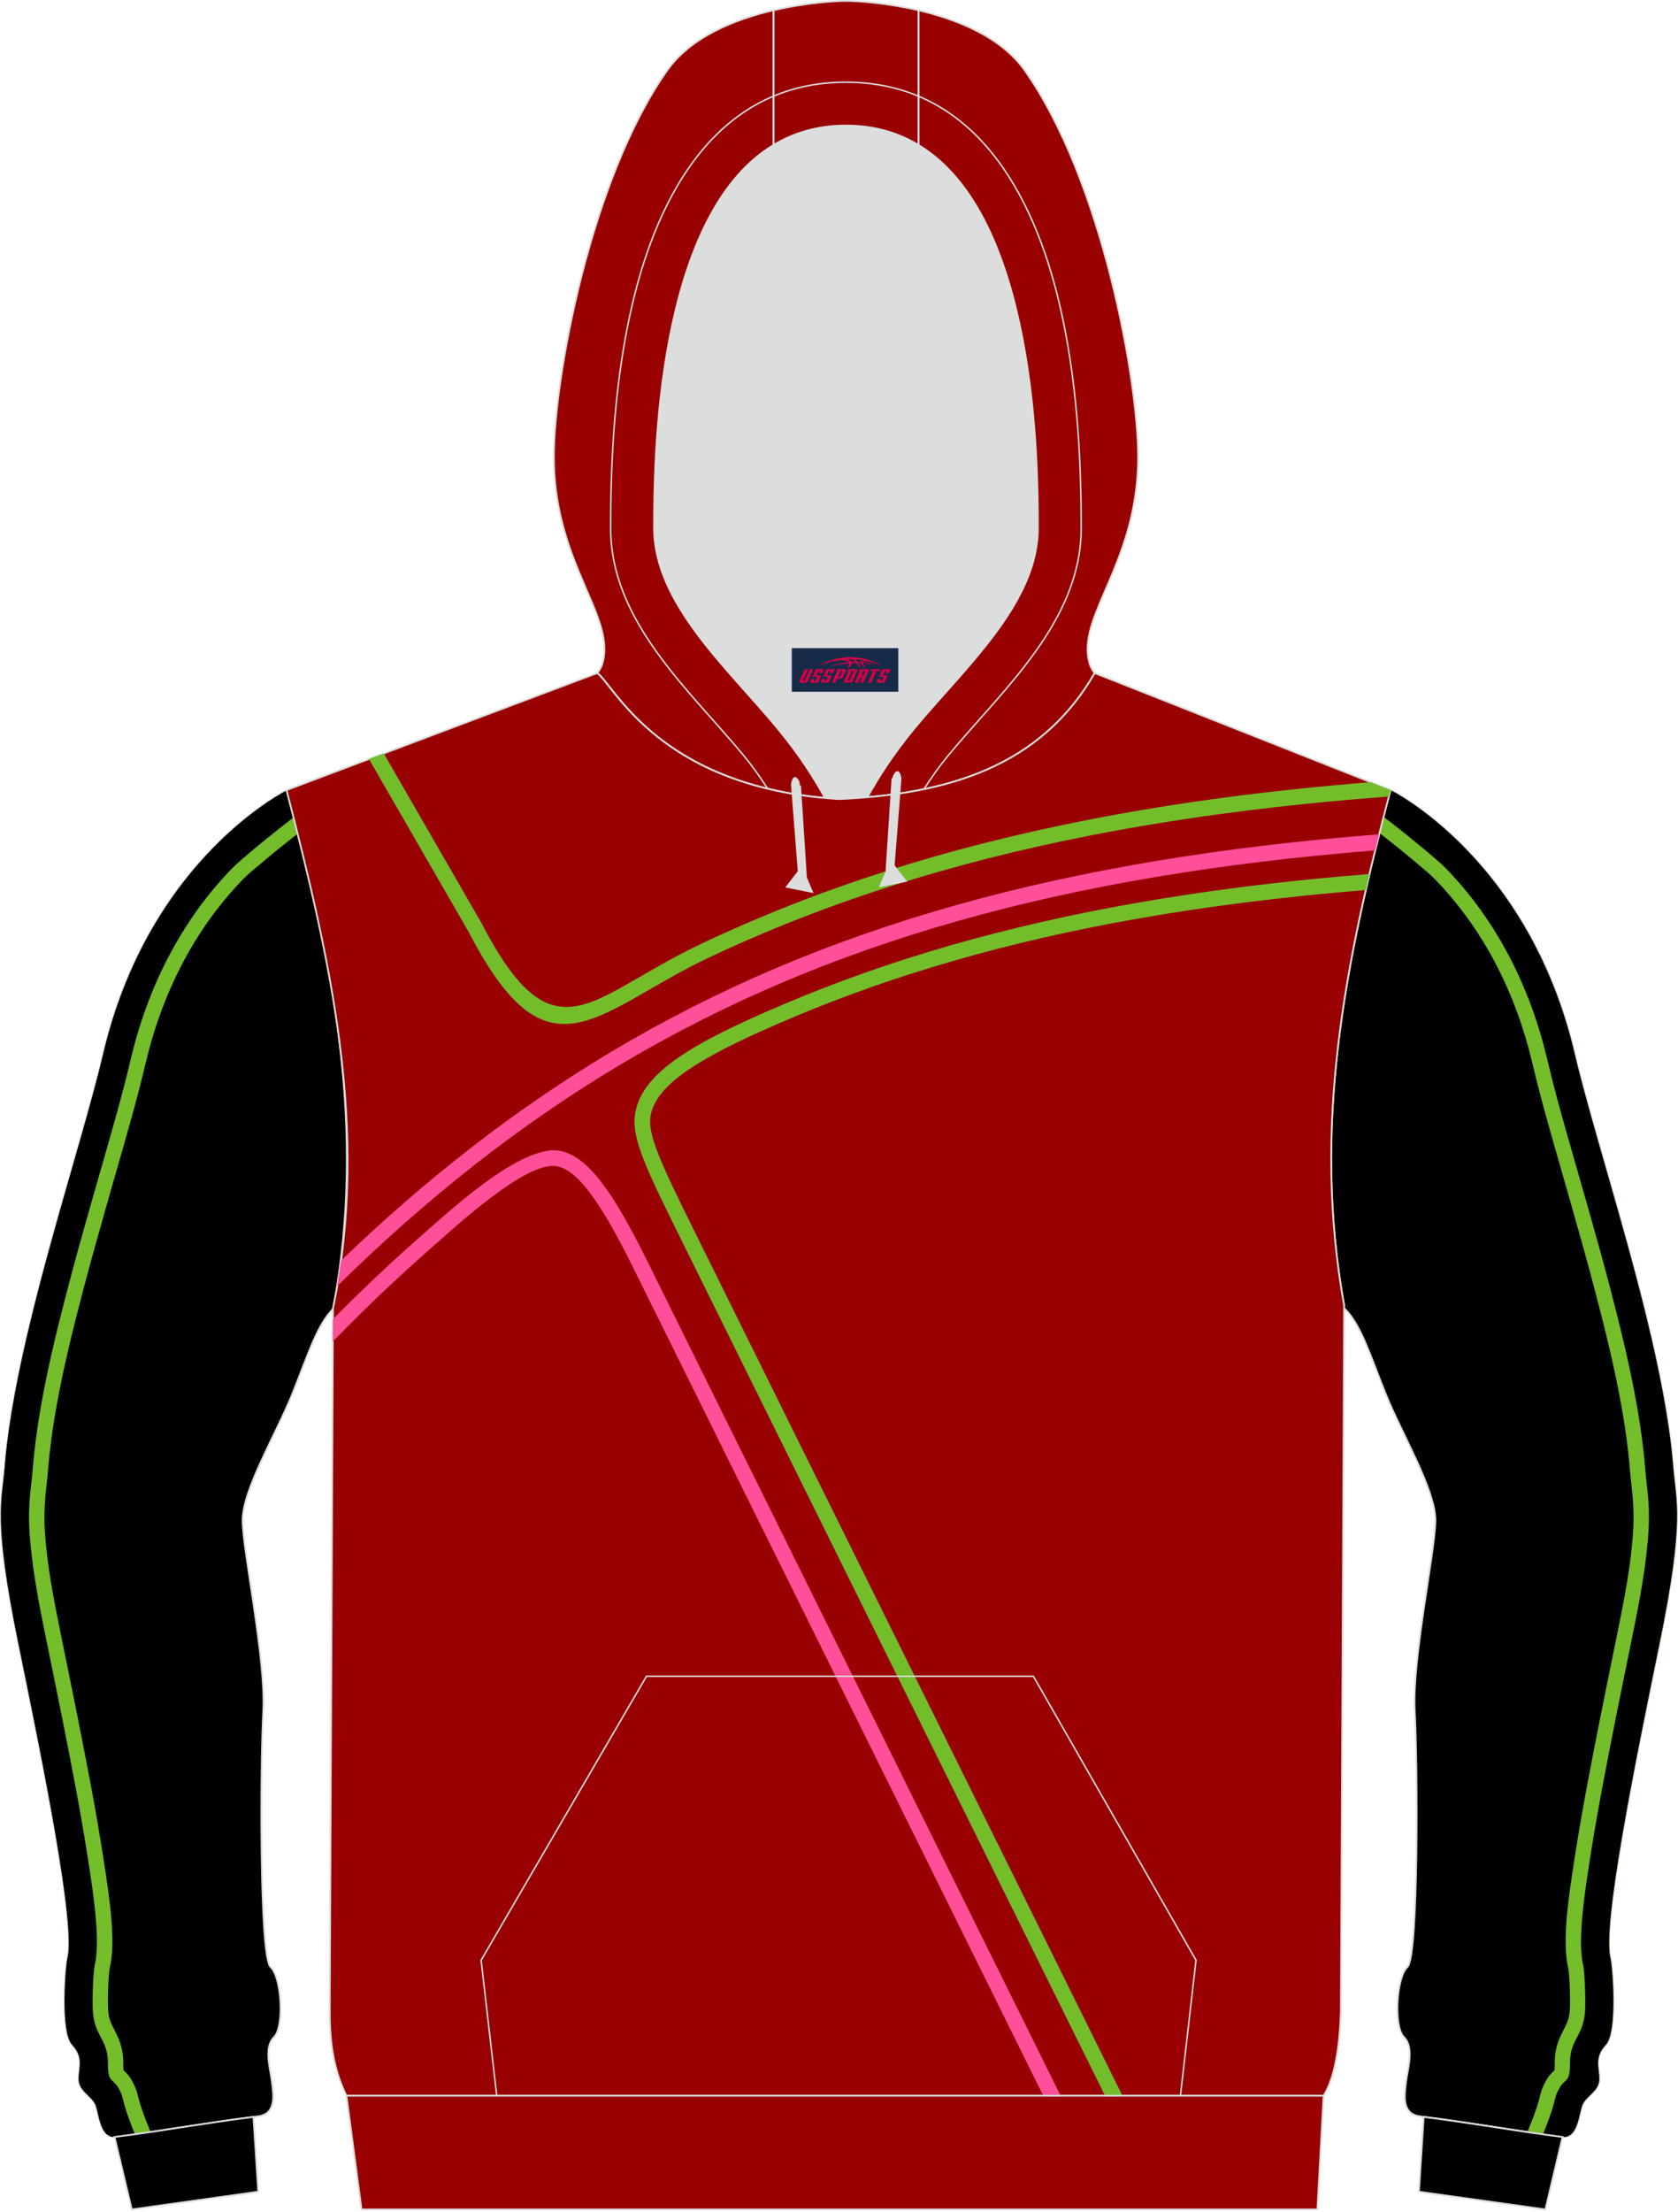
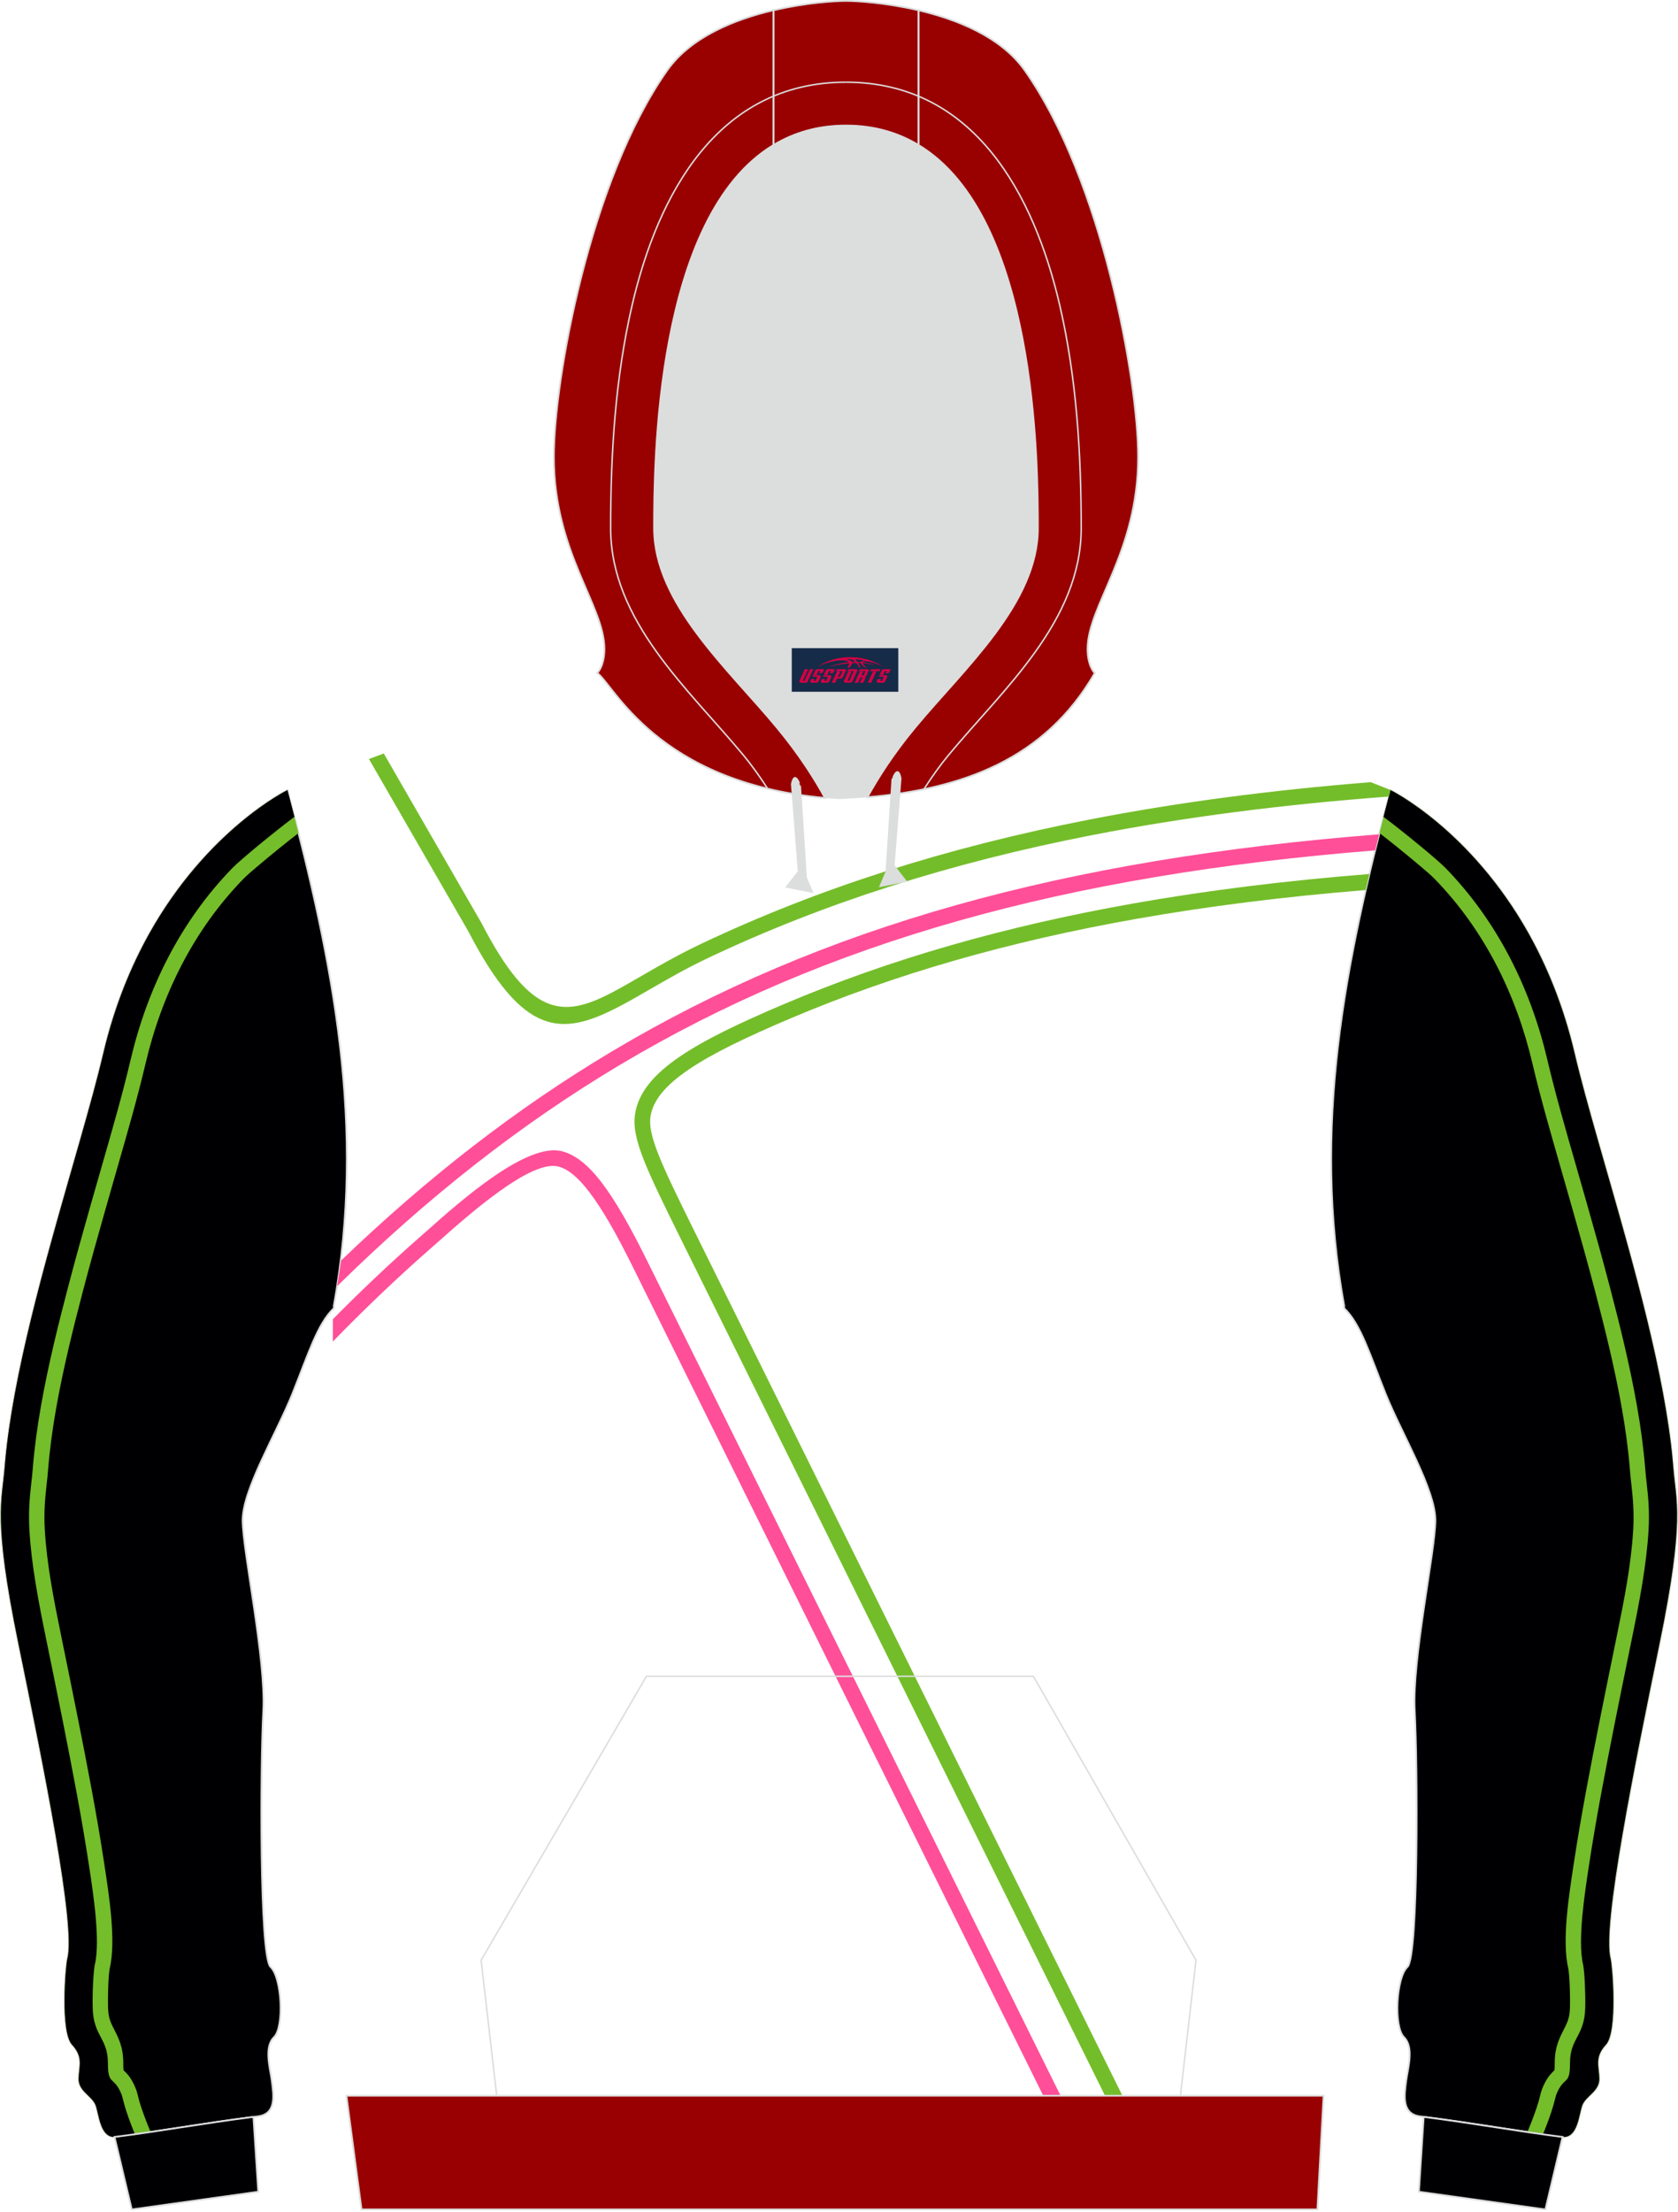
<svg xmlns="http://www.w3.org/2000/svg" version="1.1" id="图层_1" x="0px" y="0px" width="378px" height="498px" viewBox="0 0 378 498" enable-background="new 0 0 378 498" xml:space="preserve">
  <g>
    <path fill="#000002" stroke="#DCDDDD" stroke-width="0.4" stroke-miterlimit="22.926" d="M4.11,369.95    c5.74,27.98,13,63.79,11.05,71.06c-0.42,1.57-1.63,16.46,1.05,19.36s1.52,4.93,1.49,7.71c-0.02,2.78,2.99,3.83,3.8,5.86    s0.99,7.65,4.63,7.19c9.57-1.19,20.2-3.14,31.97-4.61c4.28-0.53,3.52-4.91,3.15-7.87s-1.86-7.65,0.49-9.98    c2.35-2.33,1.74-13.49-0.79-15.79c-2.53-2.29-2.29-46.08-1.64-57.64c0.64-11.56-4.61-35.95-4.65-42.88s7.6-19.56,11.19-28.49    c3.59-8.93,5.63-15.76,9.36-19.32v-0.58c7.24-40.08-0.02-76.58-10.45-116.09c0,0-31.13,15.24-41.49,59.32    c-5.38,22.91-19.92,64.32-22.2,93.07C0.44,337.98-1.63,341.97,4.11,369.95z" />
    <path fill="#74BD2B" d="M24.72,443.18c1.5-6.25-0.23-16.89-1.2-23.32c-1.69-11.19-3.85-22.29-6.06-33.39    c-1.23-6.17-2.49-12.33-3.75-18.49c-1.59-7.77-3.18-15.79-3.63-23.71c-0.19-3.39,0.02-6.55,0.41-9.92    c0.13-1.09,0.25-2.19,0.33-3.29c0.74-9.32,2.56-18.62,4.69-27.71c0.97-4.14,2.02-8.26,3.1-12.38c0.84-3.21,1.71-6.41,2.59-9.6    c1.68-6.06,3.42-12.1,5.15-18.15c2.26-7.89,4.56-15.77,6.44-23.76c3.65-15.54,10.83-30.05,22.02-41.55c0.9-0.92,2-1.83,2.98-2.67    c1.63-1.39,3.29-2.75,4.95-4.1c1.49-1.2,2.98-2.39,4.5-3.56c-0.81-3.21-1.64-6.44-2.5-9.68c0,0-31.13,15.24-41.49,59.32    c-5.38,22.91-19.92,64.32-22.2,93.07c-0.61,7.7-2.68,11.69,3.06,39.67c5.74,27.98,13,63.79,11.05,71.06    c-0.42,1.57-1.63,16.46,1.05,19.36s1.52,4.93,1.49,7.71c-0.02,2.78,2.99,3.83,3.8,5.86s0.99,7.65,4.63,7.19    c2.53-0.32,5.13-0.68,7.8-1.08l-0.33-0.81c-0.82-2.01-1.61-4.08-2.22-6.16c-0.25-0.87-0.45-1.95-0.78-2.78    c-0.45-1.13-1.01-2.22-1.79-3.16c-0.32-0.39-0.64-0.67-0.97-1c-0.08-0.46-0.07-1.22-0.07-1.58c0.01-2.72-0.56-4.72-1.79-7.1    c-1.06-2.06-1.58-3.06-1.64-5.47c-0.02-0.79-0.02-1.58-0.01-2.36C24.36,447.66,24.4,445.14,24.72,443.18z" />
    <path fill="#000002" d="M52.32,195.48c-11.63,11.96-19.11,27.01-22.91,43.18c-1.86,7.91-4.15,15.78-6.39,23.59    c-1.74,6.06-3.48,12.11-5.16,18.18c-0.89,3.21-1.76,6.43-2.6,9.65c-1.06,4.07-2.13,8.24-3.12,12.47    c-2.19,9.35-4.04,18.96-4.77,28.23c-0.08,1.06-0.2,2.11-0.32,3.16c-0.43,3.69-0.64,6.78-0.43,10.52c0.46,7.97,2.1,16.41,3.7,24.22    c1.26,6.15,2.52,12.31,3.75,18.47c2.19,11.02,4.35,22.12,6.03,33.23c0.83,5.52,2.6,16.63,1.23,22.1c-0.29,1.65-0.53,6.01-0.45,9.6    c0.15,6.43,3.44,6.77,3.43,12.48c-0.01,5.18,1.35,2.72,3.08,7.04c0.29,0.72,0.5,2.85,3.01,8.97c-1.44,0.2-2.86,0.39-4.25,0.57    c-3.64,0.46-3.82-5.16-4.63-7.19s-3.82-3.08-3.8-5.86s1.18-4.81-1.49-7.71c-2.68-2.9-1.46-17.8-1.05-19.36    c1.95-7.27-5.31-43.08-11.05-71.06c-5.74-27.98-3.67-31.97-3.06-39.67c0.04-0.47,0.08-0.95,0.12-1.42    c0.88-9.56,3.03-20.42,5.71-31.49c1.46-6.04,3.08-12.14,4.74-18.13c4.41-15.96,9.06-31.1,11.63-42.03    c2.48-10.55,6.15-19.44,10.29-26.88c13.18-23.63,31.2-32.45,31.2-32.45c0.53,2.01,1.06,4.02,1.57,6.02    C61.74,187.35,54.15,193.59,52.32,195.48z" />
    <path fill="#000002" stroke="#DCDDDD" stroke-width="0.4" stroke-miterlimit="22.926" d="M373.89,369.95    c-5.74,27.98-13,63.79-11.05,71.06c0.42,1.57,1.63,16.46-1.05,19.36s-1.52,4.93-1.49,7.71c0.02,2.78-2.99,3.83-3.8,5.86    s-0.99,7.65-4.63,7.19c-9.56-1.19-20.2-3.14-31.97-4.61c-4.28-0.53-3.52-4.91-3.15-7.87s1.86-7.65-0.49-9.98    c-2.35-2.33-1.74-13.49,0.79-15.79c2.53-2.29,2.29-46.08,1.64-57.64c-0.64-11.56,4.61-35.95,4.65-42.88    c0.04-6.93-7.6-19.56-11.19-28.49c-3.59-8.93-5.63-15.76-9.36-19.32v-0.58c-7.24-40.08,0.02-76.58,10.45-116.09    c0,0,31.13,15.24,41.49,59.32c5.38,22.91,19.92,64.32,22.2,93.07C377.55,337.98,379.63,341.97,373.89,369.95z" />
    <path fill="#74BD2B" d="M353.28,443.18c-1.5-6.25,0.23-16.89,1.2-23.32c1.69-11.19,3.85-22.29,6.06-33.39    c1.23-6.17,2.49-12.33,3.75-18.49c1.59-7.77,3.18-15.79,3.63-23.71c0.19-3.39-0.02-6.55-0.41-9.92c-0.13-1.09-0.25-2.19-0.33-3.29    c-0.74-9.32-2.56-18.62-4.69-27.71c-0.97-4.14-2.02-8.26-3.1-12.38c-0.84-3.21-1.71-6.41-2.59-9.6c-1.68-6.06-3.42-12.1-5.15-18.15    c-2.26-7.89-4.56-15.77-6.44-23.76c-3.65-15.54-10.83-30.05-22.02-41.55c-0.9-0.92-2-1.83-2.98-2.67c-1.63-1.39-3.29-2.75-4.95-4.1    c-1.49-1.2-2.98-2.39-4.5-3.56c0.81-3.21,1.64-6.44,2.5-9.68c0,0,31.13,15.24,41.49,59.32c5.38,22.91,19.92,64.32,22.2,93.07    c0.61,7.7,2.68,11.69-3.06,39.67c-5.74,27.98-13,63.79-11.05,71.06c0.42,1.57,1.63,16.46-1.05,19.36s-1.52,4.93-1.49,7.71    c0.02,2.78-2.99,3.83-3.8,5.86s-0.99,7.65-4.63,7.19c-2.53-0.32-5.13-0.68-7.8-1.08l0.33-0.81c0.82-2.01,1.61-4.08,2.22-6.16    c0.25-0.87,0.45-1.95,0.78-2.78c0.45-1.13,1.01-2.22,1.79-3.16c0.32-0.39,0.64-0.67,0.97-1c0.08-0.46,0.07-1.22,0.07-1.58    c-0.01-2.72,0.56-4.72,1.79-7.1c1.06-2.06,1.58-3.06,1.64-5.47c0.02-0.79,0.02-1.58,0.01-2.36    C353.64,447.66,353.59,445.14,353.28,443.18z" />
    <path fill="#000002" d="M325.67,195.48c11.63,11.96,19.11,27.01,22.91,43.18c1.86,7.91,4.15,15.78,6.39,23.59    c1.74,6.06,3.48,12.11,5.16,18.18c0.89,3.21,1.76,6.43,2.6,9.65c1.06,4.07,2.13,8.24,3.12,12.47c2.19,9.35,4.04,18.96,4.77,28.23    c0.08,1.06,0.2,2.11,0.32,3.16c0.43,3.69,0.64,6.78,0.43,10.52c-0.46,7.97-2.1,16.41-3.7,24.22c-1.26,6.15-2.52,12.31-3.75,18.47    c-2.19,11.02-4.35,22.12-6.03,33.23c-0.83,5.52-2.6,16.63-1.24,22.1c0.29,1.65,0.53,6.01,0.45,9.6c-0.15,6.43-3.44,6.77-3.43,12.48    c0.01,5.18-1.35,2.72-3.08,7.04c-0.29,0.72-0.5,2.85-3.01,8.97c1.44,0.2,2.86,0.39,4.25,0.57c3.64,0.46,3.82-5.16,4.63-7.19    s3.82-3.08,3.8-5.86c-0.02-2.78-1.18-4.81,1.49-7.71c2.68-2.9,1.46-17.8,1.05-19.36c-1.95-7.27,5.31-43.08,11.05-71.06    c5.74-27.98,3.67-31.97,3.06-39.67c-0.04-0.47-0.08-0.95-0.12-1.42c-0.88-9.56-3.03-20.42-5.71-31.49    c-1.46-6.04-3.08-12.14-4.74-18.13c-4.41-15.96-9.06-31.1-11.63-42.03c-2.48-10.55-6.15-19.44-10.29-26.88    c-13.18-23.63-31.2-32.45-31.2-32.45c-0.53,2.01-1.06,4.02-1.57,6.02C316.24,187.35,323.84,193.59,325.67,195.48z" />
    <path fill="#DCDDDD" d="M201.29,178.86L201.29,178.86l-0.46,0.06L201.29,178.86L201.29,178.86z M195.38,179.51    c-2.09,0.18-4.21,0.32-6.34,0.41c-1.09-0.07-2.14-0.15-3.19-0.24c-2.27-4.2-5.74-9.71-10.8-15.81    c-11.13-13.43-27.7-28.02-27.7-44.94c0-14.43,0.19-70.17,26.89-86.26c4.61-2.78,10-4.39,16.32-4.39s11.72,1.61,16.32,4.39    c26.7,16.1,26.89,71.84,26.89,86.26c0,16.92-16.57,31.51-27.7,44.94C201.1,169.89,197.65,175.33,195.38,179.51L195.38,179.51z     M185.84,179.67c-0.35-0.03-0.69-0.06-1.03-0.1C185.15,179.61,185.49,179.64,185.84,179.67L185.84,179.67z M184.23,179.51    c-1.48-0.16-2.91-0.35-4.31-0.56v0.01C181.32,179.17,182.76,179.36,184.23,179.51z" />
    <path fill="#000002" stroke="#DCDDDD" stroke-width="0.4" stroke-miterlimit="22.926" d="M348.13,497.48l-28.5-3.99l1.08-16.85    c11.45,1.46,21.81,3.34,31.15,4.5c0.05,0.01,0.09,0.01,0.14,0.01l0,0l0,0L348.13,497.48z" />
    <path fill="#000002" stroke="#DCDDDD" stroke-width="0.4" stroke-miterlimit="22.926" d="M29.68,497.48l28.5-3.99l-1.09-16.85    c-11.44,1.46-21.81,3.34-31.15,4.5c-0.04,0.01-0.09,0.01-0.14,0.01l0,0l0,0L29.68,497.48z" />
    <path fill="#990000" stroke="#DCDDDD" stroke-width="0.4" stroke-miterlimit="22.926" d="M206.9,2.31    c8.74,2.05,18.62,6,23.93,13.52c17.45,24.7,25.56,69.86,25.56,87.04c0,21.57-11.39,33.44-11.39,43.26c0,3.85,1.55,5.36,1.62,5.42    c-11.27,19.5-29.89,26.11-51.23,27.96c2.28-4.17,5.71-9.62,10.71-15.65c11.13-13.43,27.7-28.02,27.7-44.94    c0-14.43-0.19-70.17-26.89-86.26L206.9,2.31L206.9,2.31z M174.24,32.66c-26.7,16.1-26.89,71.84-26.89,86.26    c0,16.92,16.57,31.51,27.7,44.94c5.06,6.11,8.53,11.62,10.8,15.81c-37.94-3.45-47.62-25.57-51.32-28.13c0,0,1.62-1.49,1.62-5.43    c0-9.81-11.39-21.69-11.39-43.26c0-17.17,8.11-62.34,25.56-87.04c5.31-7.51,15.19-11.47,23.93-13.52L174.24,32.66L174.24,32.66    L174.24,32.66z" />
    <path fill="#990000" stroke="#DCDDDD" stroke-width="0.4" stroke-miterlimit="22.926" d="M206.9,2.31v30.35    c-4.61-2.78-10-4.39-16.32-4.39s-11.72,1.61-16.32,4.39V2.31c7.44-1.75,14.06-2.11,16.32-2.11C192.84,0.2,199.46,0.57,206.9,2.31z" />
-     <path fill="#990001" stroke="#DCDDDD" stroke-width="0.4" stroke-miterlimit="22.926" d="M64.54,177.89l69.98-26.34    c3.81,2.62,13.92,25.91,54.51,28.37c23.97-1.09,45.21-6.97,57.58-28.38l66.64,26.35c-10.43,39.51-17.69,76.01-10.45,116.09    l-0.74,159.05c-0.3,8.2-1.4,14.86-3.9,18.86H78.04c-3.13-6.33-3.78-12.82-3.76-19.23c0.01-4.1,0.03-8.21,0.05-12.32l0.68-145.77    C83.38,254.23,74.31,215.9,64.54,177.89z" />
    <g>
      <path fill="#74BD2A" d="M307.66,200.4c-18.3,1.49-35.47,3.63-51.66,6.49c-28.73,5.08-54.38,12.43-77.94,22.42     c-9.91,4.2-17.61,7.89-22.97,11.54c-5.06,3.45-7.95,6.8-8.54,10.47c-0.34,2.08,0.22,4.67,1.77,8.6c1.65,4.18,4.39,9.78,8.3,17.68     l96.24,194.29h-3.92l-95.46-192.71c-3.95-7.98-6.73-13.64-8.43-17.95c-1.8-4.56-2.43-7.71-1.98-10.47     c0.76-4.74,4.16-8.83,10.04-12.84c5.58-3.81,13.48-7.59,23.58-11.87c23.8-10.09,49.7-17.51,78.69-22.64     c16.61-2.94,34.25-5.12,53.1-6.62C308.22,197.99,307.95,199.19,307.66,200.4L307.66,200.4z M83.11,170.9l18.22,31.58l4.15,7.19     l0,0c12.37,23.86,21.01,23.69,33.81,17.06c2.31-1.2,4.57-2.5,7-3.91c3.93-2.27,8.3-4.79,13.17-7.1     c26.11-12.37,54.59-21.45,86.63-27.7c20.67-4.03,42.82-6.88,66.77-8.67l0.39-1.47l-4.48-1.77c-22.63,1.81-43.65,4.58-63.34,8.42     c-32.32,6.3-61.06,15.47-87.46,27.97c-5.12,2.43-9.5,4.95-13.44,7.23c-2.51,1.45-4.84,2.79-6.85,3.84     c-10.81,5.6-18.17,5.59-29.15-15.61l-0.03-0.07l-4.15-7.19l-17.9-31.05L83.11,170.9z" />
      <path fill="#FF4F98" d="M76.83,283.83c19.38-18.63,39.42-34.22,60.99-47.08c47.32-28.23,101.91-43.34,172.86-48.9     c-0.3,1.21-0.6,2.42-0.9,3.62c-69.82,5.59-123.6,20.55-170.18,48.33c-22.56,13.46-43.44,29.93-63.67,49.81     C76.28,287.68,76.57,285.75,76.83,283.83L76.83,283.83z M238.93,471.89l-93.22-188.15c-3.91-7.9-7.18-13.56-10.14-17.43     c-3.14-4.12-6.01-6.32-8.96-7.09c-7.94-2.07-22.89,11.2-30.35,17.83l0,0c-0.57,0.51-1.1,0.98-1.68,1.48     c-6.62,5.81-13.13,11.97-19.59,18.49l-0.02,5.05c7.21-7.41,14.5-14.36,21.91-20.86c0.43-0.37,1.03-0.91,1.7-1.5h0.01     c7-6.22,21.02-18.66,27.17-17.06c2.16,0.56,4.42,2.37,7.05,5.83c2.82,3.7,5.98,9.17,9.78,16.85l92.44,186.57h3.9L238.93,471.89     L238.93,471.89z" />
    </g>
    <path fill="#DCDDDD" stroke="#DCDDDD" stroke-width="0.335" stroke-miterlimit="22.926" d="M202.91,175.24l-1.55,19.67l2.71,3.48    l-5.8,1.16l1.38-3.26l1.33-20.67C200.99,175.62,202.21,171.79,202.91,175.24z" />
    <path fill="#DCDDDD" stroke="#DCDDDD" stroke-width="0.335" stroke-miterlimit="22.926" d="M178.34,176.55l1.55,19.67l-2.71,3.48    l5.8,1.16l-1.38-3.26l-1.33-20.67C180.27,176.94,179.06,173.11,178.34,176.55z" />
    <polygon fill="#990001" stroke="#DCDDDD" stroke-width="0.4" stroke-miterlimit="22.926" points="78.04,471.88 298.16,471.88     296.77,497.48 81.44,497.48  " />
    <path fill="none" stroke="#DCDDDD" stroke-width="0.335" stroke-miterlimit="22.926" d="M172.91,177.56    c-1.77-2.75-3.62-5.32-5.41-7.48c-12.35-14.9-29.94-30.2-29.94-51.16c0-16.81,1.04-33.9,4.86-50.31    c5.77-24.75,19.21-50.1,48.13-50.1 M208.13,177.7c1.79-2.8,3.67-5.43,5.49-7.62c12.35-14.9,29.94-30.2,29.94-51.16    c0-16.81-1.04-33.9-4.86-50.31c-5.77-24.75-19.21-50.1-48.13-50.1" />
    <polyline fill="none" stroke="#DCDDDD" stroke-width="0.335" stroke-miterlimit="22.926" points="111.9,471.88 108.38,441.36     145.63,377.43 232.79,377.43 269.42,441.36 265.91,471.88  " />
  </g>
  <g id="tag_logo">
    <rect y="145.94" fill="#162B48" width="24" height="9.818" x="178.36" />
    <g>
      <path fill="#D30044" d="M194.32,149.13l0.005-0.011c0.131-0.311,1.085-0.262,2.351,0.071c0.715,0.24,1.44,0.54,2.193,0.9    c-0.218-0.147-0.447-0.289-0.682-0.42l0.011,0.005l-0.011-0.005c-1.478-0.845-3.218-1.418-5.1-1.62    c-1.282-0.115-1.658-0.082-2.411-0.055c-2.449,0.142-4.68,0.905-6.458,2.095c1.26-0.638,2.722-1.075,4.195-1.336    c1.467-0.18,2.476-0.033,2.771,0.344c-1.691,0.175-3.469,0.633-4.555,1.075c1.156-0.338,2.967-0.665,4.647-0.813    c0.016,0.251-0.115,0.567-0.415,0.96h0.475c0.376-0.382,0.584-0.725,0.595-1.004c0.333-0.022,0.66-0.033,0.971-0.033    C193.15,149.57,193.36,149.92,193.56,150.31h0.262c-0.125-0.344-0.295-0.687-0.518-1.036c0.207,0,0.393,0.005,0.567,0.011    c0.104,0.267,0.496,0.66,1.058,1.025h0.245c-0.442-0.365-0.753-0.753-0.835-1.004c1.047,0.065,1.696,0.224,2.885,0.513    C196.14,149.39,195.4,149.22,194.32,149.13z M191.88,149.04c-0.164-0.295-0.655-0.485-1.402-0.551    c0.464-0.033,0.922-0.055,1.364-0.055c0.311,0.147,0.589,0.344,0.84,0.589C192.42,149.02,192.15,149.03,191.88,149.04z M193.86,149.09c-0.224-0.016-0.458-0.027-0.715-0.044c-0.147-0.202-0.311-0.398-0.502-0.6c0.082,0,0.164,0.005,0.24,0.011    c0.72,0.033,1.429,0.125,2.138,0.273C194.35,148.69,193.97,148.85,193.86,149.09z" />
      <path fill="#D30044" d="M181.28,150.67L180.11,153.22C179.93,153.59,180.2,153.73,180.68,153.73l0.873,0.005    c0.115,0,0.251-0.049,0.327-0.175l1.342-2.891H182.44L181.22,153.3H181.05c-0.147,0-0.185-0.033-0.147-0.125l1.156-2.504H181.28L181.28,150.67z M183.14,152.02h1.271c0.36,0,0.584,0.125,0.442,0.425L184.38,153.48C184.28,153.7,184.01,153.73,183.78,153.73H182.86c-0.267,0-0.442-0.136-0.349-0.333l0.235-0.513h0.742L183.31,153.26C183.29,153.31,183.33,153.32,183.39,153.32h0.18    c0.082,0,0.125-0.016,0.147-0.071l0.376-0.813c0.011-0.022,0.011-0.044-0.055-0.044H182.97L183.14,152.02L183.14,152.02z M183.96,151.95h-0.78l0.475-1.025c0.098-0.218,0.338-0.256,0.578-0.256H185.68L185.29,151.51L184.51,151.63l0.262-0.562H184.48c-0.082,0-0.12,0.016-0.147,0.071L183.96,151.95L183.96,151.95z M185.55,152.02L185.38,152.39h1.069c0.06,0,0.06,0.016,0.049,0.044    L186.12,153.25C186.1,153.3,186.06,153.32,185.98,153.32H185.8c-0.055,0-0.104-0.011-0.082-0.06l0.175-0.376H185.15L184.92,153.4C184.82,153.59,185,153.73,185.27,153.73h0.916c0.24,0,0.502-0.033,0.605-0.251l0.475-1.031c0.142-0.3-0.082-0.425-0.442-0.425H185.55L185.55,152.02z M186.36,151.95l0.371-0.818c0.022-0.055,0.06-0.071,0.147-0.071h0.295L186.91,151.62l0.791-0.115l0.387-0.845H186.64c-0.24,0-0.48,0.038-0.578,0.256L185.59,151.95L186.36,151.95L186.36,151.95z M188.76,152.41h0.278c0.087,0,0.153-0.022,0.202-0.115    l0.496-1.075c0.033-0.076-0.011-0.12-0.125-0.12H188.21l0.431-0.431h1.522c0.355,0,0.485,0.153,0.393,0.355l-0.676,1.445    c-0.06,0.125-0.175,0.333-0.644,0.327l-0.649-0.005L188.15,153.73H187.37l1.178-2.558h0.785L188.76,152.41L188.76,152.41z     M191.35,153.22c-0.022,0.049-0.06,0.076-0.142,0.076h-0.191c-0.082,0-0.109-0.027-0.082-0.076l0.944-2.051h-0.785l-0.987,2.138    c-0.125,0.273,0.115,0.415,0.453,0.415h0.72c0.327,0,0.649-0.071,0.769-0.322l1.085-2.384c0.093-0.202-0.06-0.355-0.415-0.355    h-1.533l-0.431,0.431h1.38c0.115,0,0.164,0.033,0.131,0.104L191.35,153.22L191.35,153.22z M194.07,152.09h0.278    c0.087,0,0.158-0.022,0.202-0.115l0.344-0.753c0.033-0.076-0.011-0.12-0.125-0.12h-1.402l0.425-0.431h1.527    c0.355,0,0.485,0.153,0.393,0.355l-0.529,1.124c-0.044,0.093-0.147,0.18-0.393,0.18c0.224,0.011,0.256,0.158,0.175,0.327    l-0.496,1.075h-0.785l0.54-1.167c0.022-0.055-0.005-0.087-0.104-0.087h-0.235L193.3,153.73h-0.785l1.178-2.558h0.785L194.07,152.09L194.07,152.09z M196.64,151.18L195.46,153.73h0.785l1.184-2.558H196.64L196.64,151.18z M198.15,151.11l0.202-0.431h-2.1l-0.295,0.431    H198.15L198.15,151.11z M198.13,152.02h1.271c0.36,0,0.584,0.125,0.442,0.425l-0.475,1.031c-0.104,0.218-0.371,0.251-0.605,0.251    h-0.916c-0.267,0-0.442-0.136-0.349-0.333l0.235-0.513h0.742L198.3,153.26c-0.022,0.049,0.022,0.06,0.082,0.06h0.18    c0.082,0,0.125-0.016,0.147-0.071l0.376-0.813c0.011-0.022,0.011-0.044-0.049-0.044h-1.069L198.13,152.02L198.13,152.02z     M198.94,151.95H198.16l0.475-1.025c0.098-0.218,0.338-0.256,0.578-0.256h1.451l-0.387,0.845l-0.791,0.115l0.262-0.562h-0.295    c-0.082,0-0.12,0.016-0.147,0.071L198.94,151.95z" />
    </g>
  </g>
</svg>